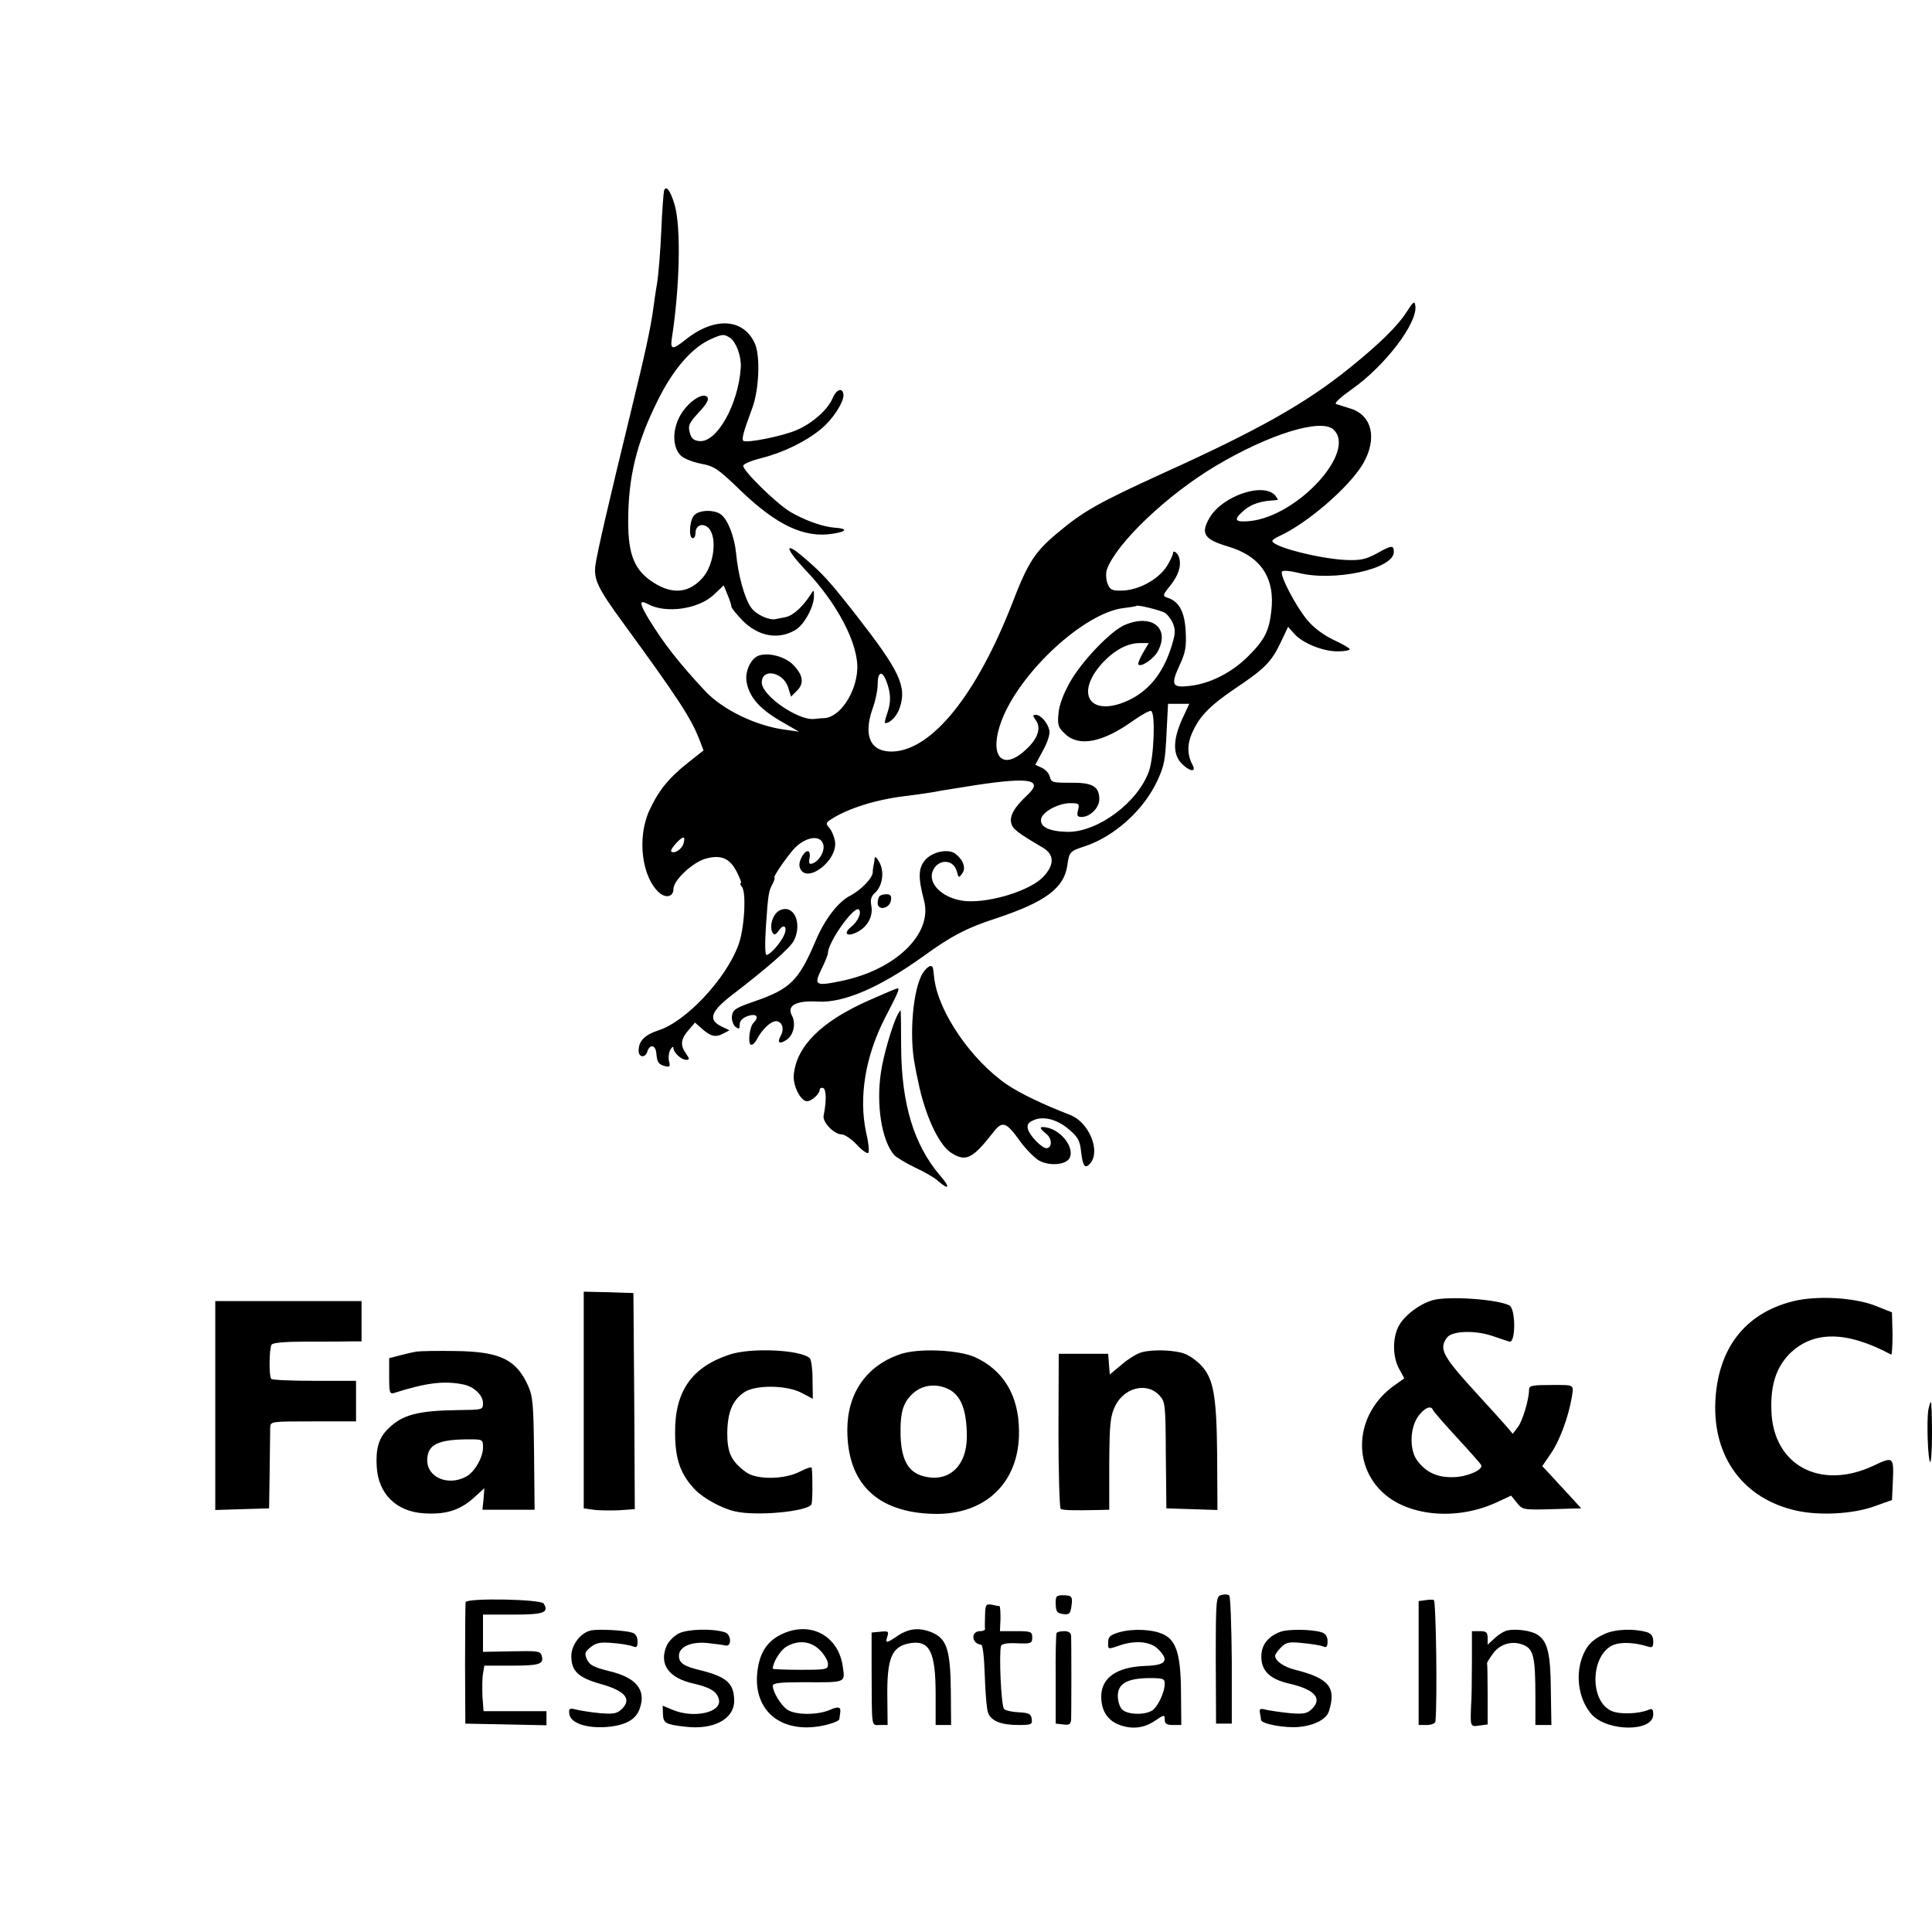
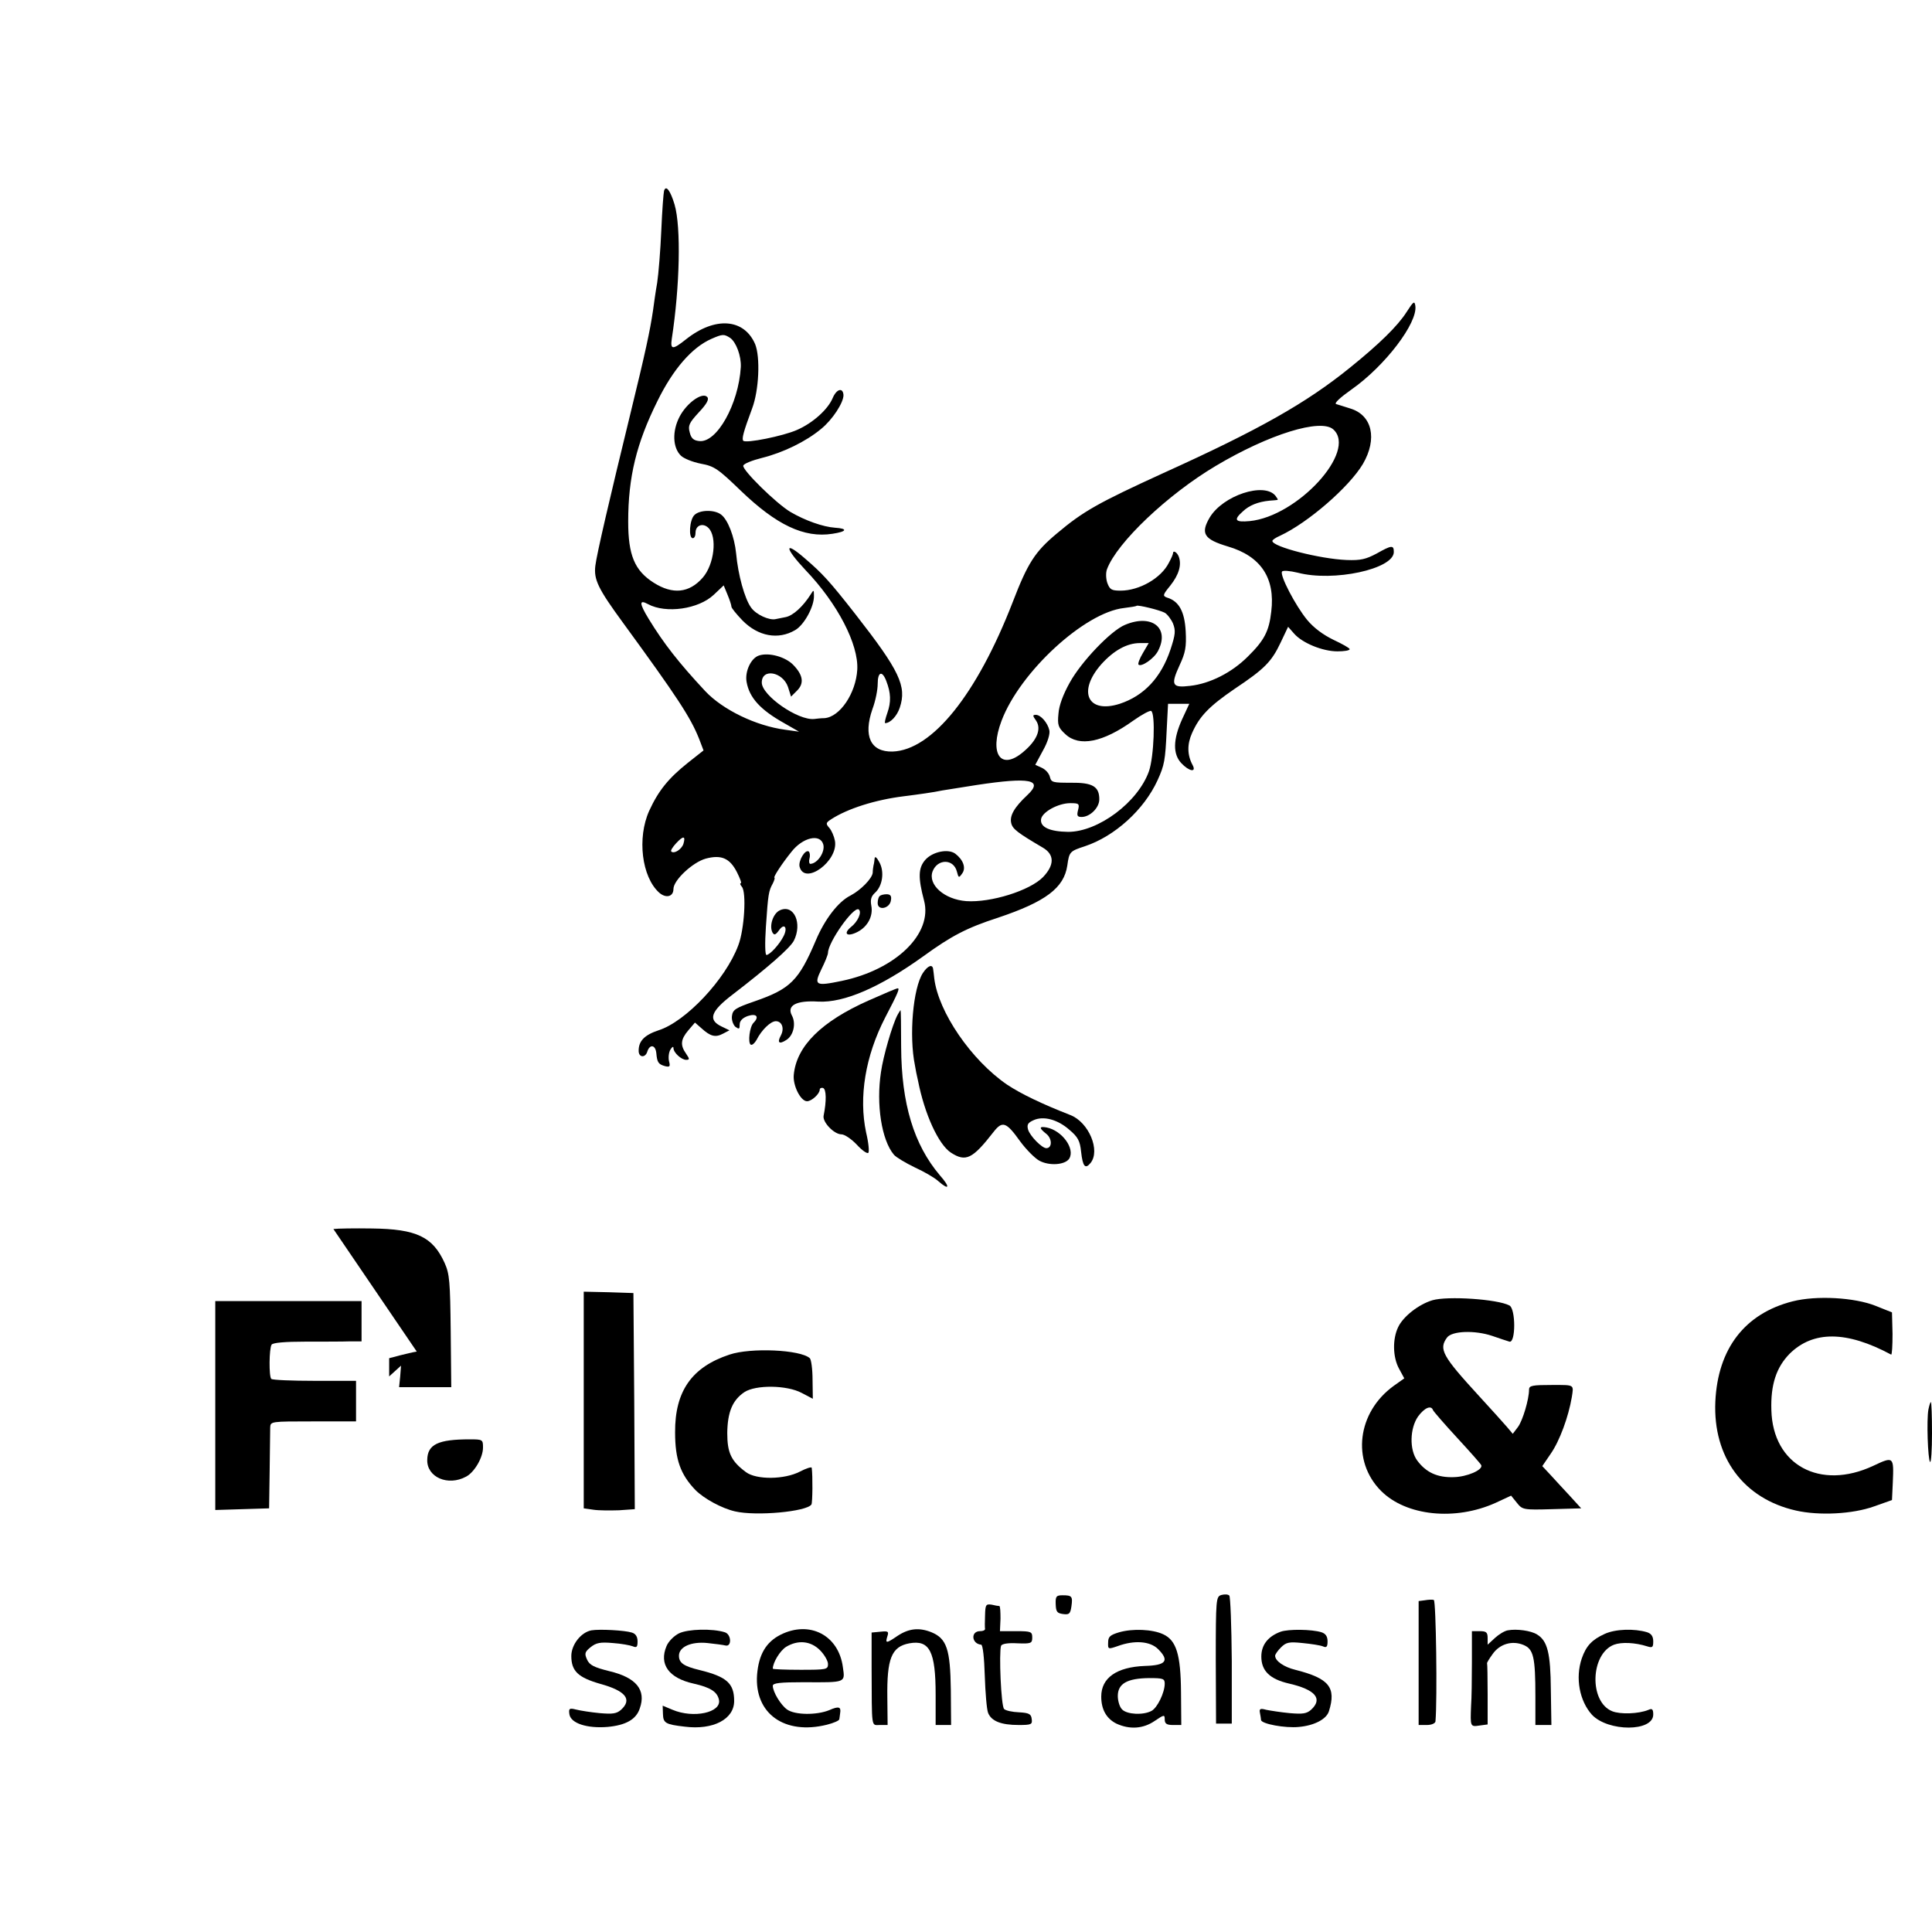
<svg xmlns="http://www.w3.org/2000/svg" version="1.0" width="700pt" height="700pt" viewBox="0 0 700 700" preserveAspectRatio="xMidYMid meet">
  <g transform="translate(0,700) scale(0.1,-0.1)" fill="#000000" stroke="none">
    <path d="M2406 6309 c-2 -8 -7 -72 -10 -144 -3 -71 -10 -157 -15 -190 -6 -33 -12 -78 -15 -100 -11 -74 -27 -149 -82 -374 -74 -303 -122 -509 -127 -551 -6 -50 10 -83 100 -206 197 -270 245 -343 276 -421 l16 -42 -57 -45 c-70 -56 -106 -100 -140 -174 -44 -98 -27 -239 36 -296 25 -22 52 -15 52 13 0 32 70 97 117 110 56 15 87 2 113 -49 11 -22 18 -40 14 -40 -4 0 -2 -6 4 -13 17 -20 9 -155 -13 -212 -46 -124 -191 -277 -289 -308 -51 -17 -73 -39 -72 -76 1 -23 24 -24 31 -2 9 29 30 26 33 -5 3 -33 7 -40 32 -47 17 -4 19 -1 14 18 -3 13 -1 32 5 42 6 10 11 13 11 6 0 -17 29 -43 46 -43 13 0 13 3 0 22 -22 31 -20 52 8 85 l24 28 24 -21 c32 -29 50 -34 78 -19 l23 12 -29 14 c-50 24 -39 55 41 116 130 100 206 167 221 194 32 63 1 134 -50 111 -25 -11 -40 -57 -27 -81 6 -10 11 -9 24 9 19 27 32 9 16 -22 -15 -30 -50 -68 -62 -68 -5 0 -6 42 -2 102 8 119 10 130 25 157 6 12 8 21 6 21 -6 0 27 51 61 93 41 53 105 68 116 27 7 -27 -21 -69 -47 -70 -4 0 -6 9 -3 20 3 11 1 22 -3 25 -13 8 -38 -34 -33 -55 18 -70 142 21 128 94 -3 16 -12 37 -20 46 -14 16 -13 19 7 32 59 38 158 70 263 83 55 7 106 14 139 21 11 2 68 11 126 20 192 29 242 19 182 -37 -47 -44 -65 -75 -58 -102 5 -21 24 -35 114 -88 43 -25 43 -63 1 -107 -48 -49 -189 -93 -278 -87 -80 6 -140 60 -122 108 18 46 76 46 88 -1 6 -23 7 -24 19 -7 15 20 4 50 -25 72 -26 19 -83 7 -109 -23 -25 -29 -26 -64 -4 -147 32 -120 -102 -250 -298 -291 -96 -20 -102 -16 -74 42 13 26 24 53 24 60 1 39 92 168 111 157 13 -9 -3 -45 -28 -64 -30 -25 -13 -37 25 -17 36 19 56 57 49 94 -4 22 -1 34 13 47 28 25 35 77 16 111 -9 17 -16 23 -17 14 -1 -8 -2 -19 -4 -25 -1 -5 -3 -18 -3 -27 -2 -21 -43 -63 -81 -83 -44 -22 -93 -86 -125 -162 -62 -146 -92 -176 -222 -221 -69 -24 -79 -30 -82 -53 -2 -14 4 -31 12 -39 14 -10 16 -9 16 8 0 13 10 24 30 31 31 10 42 -3 20 -25 -14 -14 -21 -72 -10 -79 5 -3 14 5 21 17 18 36 51 68 70 68 22 0 32 -26 18 -52 -14 -26 -6 -33 20 -16 26 16 36 60 20 89 -19 36 16 55 96 50 93 -5 224 52 380 164 102 74 157 103 271 140 173 58 239 108 251 189 7 50 9 52 64 70 108 36 214 132 263 239 25 55 28 72 33 180 l5 97 38 0 39 0 -26 -56 c-33 -73 -34 -126 -3 -159 28 -30 56 -35 41 -7 -20 37 -20 76 -2 116 27 61 62 97 154 160 108 72 134 98 167 168 l27 57 22 -25 c30 -34 103 -64 157 -64 24 0 44 3 44 8 0 4 -27 19 -59 34 -37 18 -71 43 -95 72 -42 51 -100 162 -91 175 3 5 28 3 57 -4 129 -34 348 13 348 75 0 26 -8 25 -63 -6 -38 -20 -57 -25 -108 -23 -97 4 -269 48 -269 69 0 4 12 12 28 19 101 47 250 176 300 260 53 91 34 177 -46 201 -20 6 -43 14 -51 16 -8 3 15 24 56 53 121 85 240 241 231 303 -3 19 -7 16 -32 -23 -32 -50 -98 -115 -206 -202 -157 -127 -328 -224 -675 -381 -236 -108 -290 -138 -386 -219 -79 -66 -105 -106 -160 -249 -130 -335 -292 -536 -435 -541 -80 -2 -107 56 -73 154 11 29 19 70 19 91 0 44 16 50 31 11 17 -44 18 -76 4 -116 -7 -20 -11 -37 -8 -37 19 0 43 26 53 56 26 78 -1 134 -161 339 -94 120 -119 147 -183 202 -76 66 -74 39 2 -42 117 -122 193 -270 188 -361 -5 -86 -63 -172 -119 -176 -12 0 -29 -2 -37 -3 -59 -6 -190 85 -190 132 0 53 76 39 95 -16 l11 -35 22 22 c26 26 22 56 -14 93 -28 29 -88 46 -124 34 -29 -9 -52 -58 -45 -96 10 -57 50 -101 136 -149 l54 -31 -50 7 c-106 14 -226 72 -290 140 -96 103 -150 172 -205 262 -34 56 -35 71 -2 53 65 -35 183 -18 238 34 l36 34 14 -34 c8 -19 14 -38 14 -43 0 -5 18 -27 40 -50 57 -58 130 -71 191 -35 33 19 69 86 68 124 0 23 -1 23 -12 5 -28 -44 -64 -77 -91 -82 -16 -3 -31 -6 -35 -7 -23 -6 -72 16 -90 42 -23 32 -47 118 -54 196 -6 60 -30 123 -55 141 -24 18 -77 17 -96 -2 -18 -17 -22 -84 -6 -84 6 0 10 9 10 20 0 27 27 37 47 17 32 -32 21 -132 -21 -180 -49 -56 -109 -62 -178 -18 -69 44 -92 100 -92 221 0 162 30 284 106 437 57 116 125 194 195 225 41 18 46 18 68 4 22 -15 41 -66 39 -106 -8 -134 -87 -276 -151 -268 -20 2 -29 10 -34 31 -7 25 -2 35 33 73 30 32 38 48 30 56 -18 18 -74 -22 -100 -72 -27 -52 -25 -112 5 -141 10 -10 42 -23 72 -29 49 -9 62 -18 145 -98 129 -124 229 -172 332 -156 53 8 57 19 9 22 -43 3 -108 26 -161 57 -52 31 -176 153 -171 168 2 7 32 19 68 28 76 19 159 59 214 105 41 33 82 96 81 123 -2 28 -25 22 -39 -11 -17 -41 -72 -91 -130 -116 -50 -22 -184 -49 -194 -39 -6 7 0 31 32 117 25 66 30 186 11 233 -40 93 -145 101 -250 18 -49 -39 -58 -39 -52 2 29 188 34 404 10 486 -15 50 -31 72 -38 50z m2425 -865 c87 -79 -130 -315 -303 -332 -53 -5 -60 4 -25 35 23 22 55 35 97 39 14 1 27 2 29 3 2 1 -2 7 -8 15 -41 50 -190 1 -238 -79 -34 -58 -21 -79 66 -105 119 -35 172 -114 157 -236 -8 -71 -25 -104 -85 -163 -58 -58 -137 -98 -209 -106 -66 -8 -71 3 -38 75 21 45 25 66 22 123 -4 71 -24 109 -68 122 -16 6 -15 10 12 43 31 39 42 75 31 105 -6 16 -21 25 -21 12 0 -3 -6 -18 -15 -34 -28 -56 -107 -101 -175 -101 -33 0 -39 4 -48 28 -5 15 -6 37 -1 50 36 96 219 270 394 374 193 115 381 173 426 132z m-611 -664 c9 -5 23 -23 30 -39 10 -26 9 -39 -9 -94 -34 -102 -96 -168 -184 -197 -116 -37 -154 44 -67 143 45 50 93 77 140 77 l32 0 -21 -36 c-12 -20 -19 -39 -16 -42 10 -10 57 22 71 50 43 83 -23 135 -120 94 -51 -21 -158 -133 -200 -209 -24 -43 -39 -83 -41 -113 -4 -41 -1 -50 25 -74 50 -47 136 -30 246 49 31 22 61 38 65 35 16 -10 10 -166 -8 -218 -40 -113 -184 -220 -293 -220 -67 1 -102 17 -98 46 4 26 62 58 106 58 31 0 34 -2 28 -25 -5 -20 -3 -25 13 -25 30 0 64 33 64 64 0 47 -25 61 -104 60 -64 0 -70 1 -75 21 -3 13 -16 27 -29 33 l-24 11 28 52 c17 30 26 60 23 73 -6 27 -31 56 -49 56 -12 0 -12 -3 1 -21 20 -30 4 -71 -46 -113 -82 -70 -125 -8 -79 113 67 177 301 392 443 408 24 3 44 6 46 8 5 4 83 -15 102 -25z m-1744 -838 c-7 -20 -34 -37 -44 -27 -3 3 5 16 18 30 26 28 35 27 26 -3z" />
    <path d="M3187 3753 c-4 -3 -7 -15 -7 -25 0 -29 44 -20 48 10 3 16 -2 22 -16 22 -10 0 -22 -3 -25 -7z" />
    <path d="M3344 3475 c-36 -55 -51 -228 -29 -335 2 -14 7 -38 11 -55 24 -122 74 -231 119 -261 54 -35 78 -24 155 75 32 41 46 36 96 -34 22 -30 53 -61 69 -70 36 -20 94 -16 109 7 22 36 -26 102 -82 113 -28 5 -28 -2 0 -24 21 -18 20 -51 -1 -51 -16 0 -59 44 -66 67 -5 18 -1 25 19 34 36 17 88 3 130 -34 31 -26 39 -40 43 -80 6 -54 15 -64 34 -41 37 45 -6 148 -73 174 -105 41 -179 77 -229 110 -130 89 -249 263 -264 385 -1 11 -3 26 -4 33 -2 20 -19 14 -37 -13z" />
    <path d="M3147 3375 c-171 -76 -261 -165 -271 -269 -4 -39 25 -96 48 -96 17 0 46 27 46 42 0 5 6 8 12 6 12 -4 13 -47 2 -101 -4 -23 38 -67 65 -67 11 0 36 -17 55 -37 19 -21 38 -34 42 -30 4 4 1 37 -8 74 -27 128 -3 276 69 416 47 90 54 107 45 106 -4 0 -51 -20 -105 -44z" />
    <path d="M3252 3323 c-19 -36 -52 -150 -60 -207 -18 -117 2 -247 47 -300 9 -10 43 -30 76 -46 33 -15 71 -37 84 -49 41 -36 45 -23 6 21 -94 111 -139 259 -140 465 0 73 -1 133 -2 133 -1 0 -6 -8 -11 -17z" />
    <path d="M2115 1928 l0 -393 35 -5 c19 -3 61 -3 93 -2 l57 4 -2 391 -3 392 -90 3 -90 2 0 -392z" />
    <path d="M5190 2289 c-50 -15 -106 -59 -124 -97 -21 -43 -20 -109 3 -151 l19 -35 -38 -27 c-133 -96 -154 -273 -46 -381 91 -91 269 -109 415 -43 l56 26 21 -26 c20 -25 23 -26 127 -23 l106 3 -41 45 c-23 25 -55 59 -71 77 l-29 31 30 44 c33 47 65 135 77 206 7 46 11 44 -70 44 -73 0 -85 -2 -85 -17 0 -35 -23 -112 -40 -135 l-19 -25 -21 25 c-12 14 -58 65 -103 114 -131 143 -145 168 -114 210 18 24 100 27 163 6 27 -9 55 -19 63 -21 23 -6 23 119 0 131 -43 23 -224 35 -279 19z m2 -398 c2 -5 41 -50 88 -101 47 -51 86 -95 87 -99 6 -17 -52 -42 -100 -43 -59 -2 -100 17 -132 60 -29 39 -27 117 3 160 23 31 47 42 54 23z" />
    <path d="M6495 2285 c-173 -44 -271 -171 -280 -363 -9 -202 102 -352 292 -395 84 -19 205 -13 283 15 l65 23 3 64 c4 94 3 95 -71 60 -193 -90 -364 3 -369 202 -3 92 18 155 66 204 85 84 206 84 368 -3 3 -1 5 32 5 75 l-2 78 -60 24 c-76 30 -213 38 -300 16z" />
    <path d="M780 1907 l0 -378 98 3 97 3 2 135 c1 74 2 145 2 158 1 22 2 22 156 22 l155 0 0 74 0 73 -150 0 c-83 0 -153 3 -157 7 -9 8 -8 110 1 124 4 7 47 11 124 11 64 0 136 0 160 1 l42 0 0 73 0 73 -265 0 -265 0 0 -379z" />
-     <path d="M1510 2103 c-14 -2 -42 -9 -62 -14 l-38 -10 0 -66 c0 -58 2 -65 18 -60 116 37 181 45 250 31 40 -8 72 -39 72 -68 0 -24 -2 -24 -90 -25 -147 -2 -203 -17 -254 -68 -34 -33 -45 -72 -41 -138 6 -98 71 -162 171 -168 77 -5 127 10 176 52 l43 39 -3 -39 -4 -39 94 0 95 0 -2 203 c-2 179 -4 207 -22 247 -43 95 -102 123 -263 125 -63 1 -126 0 -140 -2z m240 -348 c0 -36 -31 -89 -61 -105 -66 -36 -143 -2 -141 61 1 56 40 74 154 74 47 0 48 -1 48 -30z" />
+     <path d="M1510 2103 c-14 -2 -42 -9 -62 -14 l-38 -10 0 -66 l43 39 -3 -39 -4 -39 94 0 95 0 -2 203 c-2 179 -4 207 -22 247 -43 95 -102 123 -263 125 -63 1 -126 0 -140 -2z m240 -348 c0 -36 -31 -89 -61 -105 -66 -36 -143 -2 -141 61 1 56 40 74 154 74 47 0 48 -1 48 -30z" />
    <path d="M2643 2092 c-136 -45 -198 -132 -197 -282 0 -97 19 -152 74 -209 31 -31 95 -66 143 -77 77 -18 260 -1 277 25 4 7 5 103 1 133 -1 4 -20 -2 -43 -14 -56 -29 -157 -30 -195 -2 -54 40 -68 70 -68 142 1 76 19 119 62 148 41 27 154 26 208 -3 l40 -21 -1 69 c0 39 -5 74 -10 78 -34 31 -214 39 -291 13z" />
-     <path d="M3260 2093 c-121 -42 -190 -141 -190 -274 0 -193 107 -298 310 -304 190 -6 315 114 312 301 -1 129 -57 220 -160 267 -62 27 -207 33 -272 10z m174 -125 c47 -21 69 -76 69 -173 0 -108 -67 -169 -159 -143 -53 14 -78 59 -81 145 -2 88 9 124 49 158 32 27 80 33 122 13z" />
-     <path d="M4135 2100 c-17 -5 -49 -25 -72 -45 l-42 -35 -3 37 -3 38 -90 0 -89 0 -1 -278 c0 -154 4 -281 8 -284 8 -5 42 -6 139 -4 l37 1 0 167 c1 146 4 172 21 208 33 68 115 88 160 40 22 -24 23 -30 24 -217 l2 -193 92 -3 93 -3 -1 197 c-2 217 -13 279 -58 327 -15 16 -40 34 -57 41 -36 15 -119 18 -160 6z" />
    <path d="M6987 1893 c-7 -37 -2 -181 6 -190 4 -3 7 44 7 105 0 62 -2 112 -4 112 -2 0 -6 -12 -9 -27z" />
    <path d="M4425 1221 c-19 -6 -20 -14 -20 -236 l1 -230 28 0 29 0 0 228 c-1 126 -5 232 -9 236 -5 5 -18 5 -29 2z" />
    <path d="M3825 1188 c1 -28 5 -33 27 -36 22 -3 26 1 30 28 5 36 2 40 -32 40 -23 0 -26 -4 -25 -32z" />
-     <path d="M1687 1195 c-1 -5 -2 -107 -2 -225 l1 -215 147 -3 147 -3 0 26 0 25 -114 0 -114 0 -4 54 c-1 29 -1 66 2 82 l5 29 95 0 c104 0 121 5 113 35 -5 18 -13 19 -109 17 l-104 -2 0 67 0 68 109 0 c111 0 131 7 111 40 -10 16 -278 21 -283 5z" />
    <path d="M5163 1202 l-23 -3 0 -225 0 -224 30 0 c17 0 30 6 31 13 7 81 2 437 -6 440 -5 2 -20 1 -32 -1z" />
    <path d="M3569 1147 c-1 -23 -1 -45 0 -49 0 -5 -8 -8 -18 -8 -35 0 -31 -46 4 -49 6 -1 11 -47 13 -112 2 -61 7 -122 12 -135 12 -30 47 -44 111 -44 46 0 50 2 47 22 -2 18 -10 22 -46 24 -24 1 -48 6 -54 12 -11 11 -19 204 -11 229 3 7 24 11 59 9 50 -2 54 0 54 21 0 21 -4 23 -58 23 l-59 0 2 45 c0 25 -1 45 -4 46 -4 0 -16 2 -28 5 -21 3 -23 0 -24 -39z" />
    <path d="M2143 1093 c-38 -7 -73 -52 -73 -93 0 -55 25 -78 105 -101 91 -25 117 -56 75 -94 -16 -14 -30 -16 -77 -12 -32 3 -70 9 -86 13 -24 6 -27 4 -24 -17 5 -33 64 -52 138 -46 66 6 104 27 117 67 24 67 -13 112 -110 135 -56 14 -72 22 -81 42 -10 22 -8 28 13 45 20 16 35 19 80 15 30 -2 63 -8 73 -12 14 -6 17 -2 17 18 0 17 -7 28 -21 32 -25 8 -116 13 -146 8z" />
    <path d="M2460 1082 c-18 -9 -38 -29 -45 -46 -28 -66 8 -116 98 -136 62 -14 86 -30 92 -59 9 -46 -92 -68 -168 -36 l-36 15 1 -30 c1 -33 9 -38 79 -46 103 -13 179 27 179 93 0 64 -27 88 -125 112 -58 14 -75 26 -75 52 0 32 44 52 103 46 29 -3 58 -7 66 -9 23 -5 21 41 -3 48 -44 14 -133 12 -166 -4z" />
    <path d="M2828 1077 c-53 -27 -79 -72 -85 -145 -10 -141 100 -219 253 -181 24 6 45 15 45 20 1 5 2 15 3 22 4 23 -5 26 -39 11 -46 -19 -125 -18 -153 2 -23 16 -52 64 -52 86 0 10 26 13 113 13 153 -1 149 -2 141 54 -15 116 -120 171 -226 118z m143 -56 c16 -16 29 -39 29 -50 0 -20 -5 -21 -100 -21 -55 0 -100 2 -100 4 0 22 26 65 48 79 43 26 89 22 123 -12z" />
    <path d="M3252 1073 c-41 -28 -45 -28 -37 -2 6 18 3 20 -25 17 l-32 -3 0 -125 c1 -228 -2 -210 30 -210 l28 0 -1 98 c-2 143 15 186 80 198 73 13 95 -29 95 -186 l0 -110 28 0 28 0 -1 128 c-2 147 -15 185 -70 208 -45 18 -82 14 -123 -13z" />
    <path d="M4055 1086 c-33 -10 -40 -16 -40 -37 -1 -25 0 -25 35 -13 60 22 117 18 146 -11 42 -42 29 -59 -48 -61 -102 -4 -158 -43 -158 -111 0 -47 19 -80 55 -98 48 -22 97 -19 139 10 34 23 36 23 36 5 0 -15 7 -20 30 -20 l30 0 -1 119 c-1 137 -17 188 -65 210 -39 18 -110 21 -159 7z m165 -186 c0 -33 -27 -88 -48 -99 -30 -16 -88 -13 -106 5 -9 8 -16 31 -16 49 0 45 34 64 113 65 51 0 57 -2 57 -20z" />
    <path d="M4640 1088 c-46 -17 -70 -48 -70 -90 0 -52 31 -82 101 -98 95 -22 123 -55 79 -95 -16 -14 -30 -16 -77 -12 -32 3 -70 9 -85 12 -22 6 -26 4 -23 -11 2 -11 4 -22 4 -26 2 -14 87 -30 137 -25 56 5 100 28 109 57 27 86 1 119 -122 150 -41 10 -73 32 -73 51 0 5 10 19 21 30 19 19 30 21 78 16 31 -3 64 -8 74 -12 13 -6 17 -2 17 18 0 18 -7 28 -22 33 -35 11 -120 12 -148 2z" />
    <path d="M5463 1093 c-12 -2 -33 -15 -47 -28 l-26 -24 0 24 c0 21 -5 25 -29 25 l-28 0 0 -112 c0 -62 -1 -133 -3 -158 -3 -76 -3 -77 30 -72 l30 4 0 109 c0 60 -1 110 -2 112 -2 1 7 16 20 34 26 37 71 50 112 33 36 -15 43 -43 43 -187 l0 -103 29 0 29 0 -2 127 c-1 133 -12 178 -50 201 -22 14 -74 21 -106 15z" />
    <path d="M5814 1080 c-46 -21 -67 -43 -83 -89 -24 -71 -8 -154 37 -204 59 -62 222 -62 222 1 0 19 -4 23 -17 17 -36 -15 -103 -17 -132 -5 -84 34 -79 208 7 241 27 10 76 8 120 -6 19 -6 22 -4 22 18 0 18 -7 28 -22 33 -46 14 -115 12 -154 -6z" />
-     <path d="M3828 1083 c-2 -5 -4 -80 -3 -168 l0 -160 28 -3 c22 -3 27 1 28 20 1 27 1 275 0 301 -1 11 -9 17 -25 17 -14 0 -26 -3 -28 -7z" />
  </g>
</svg>